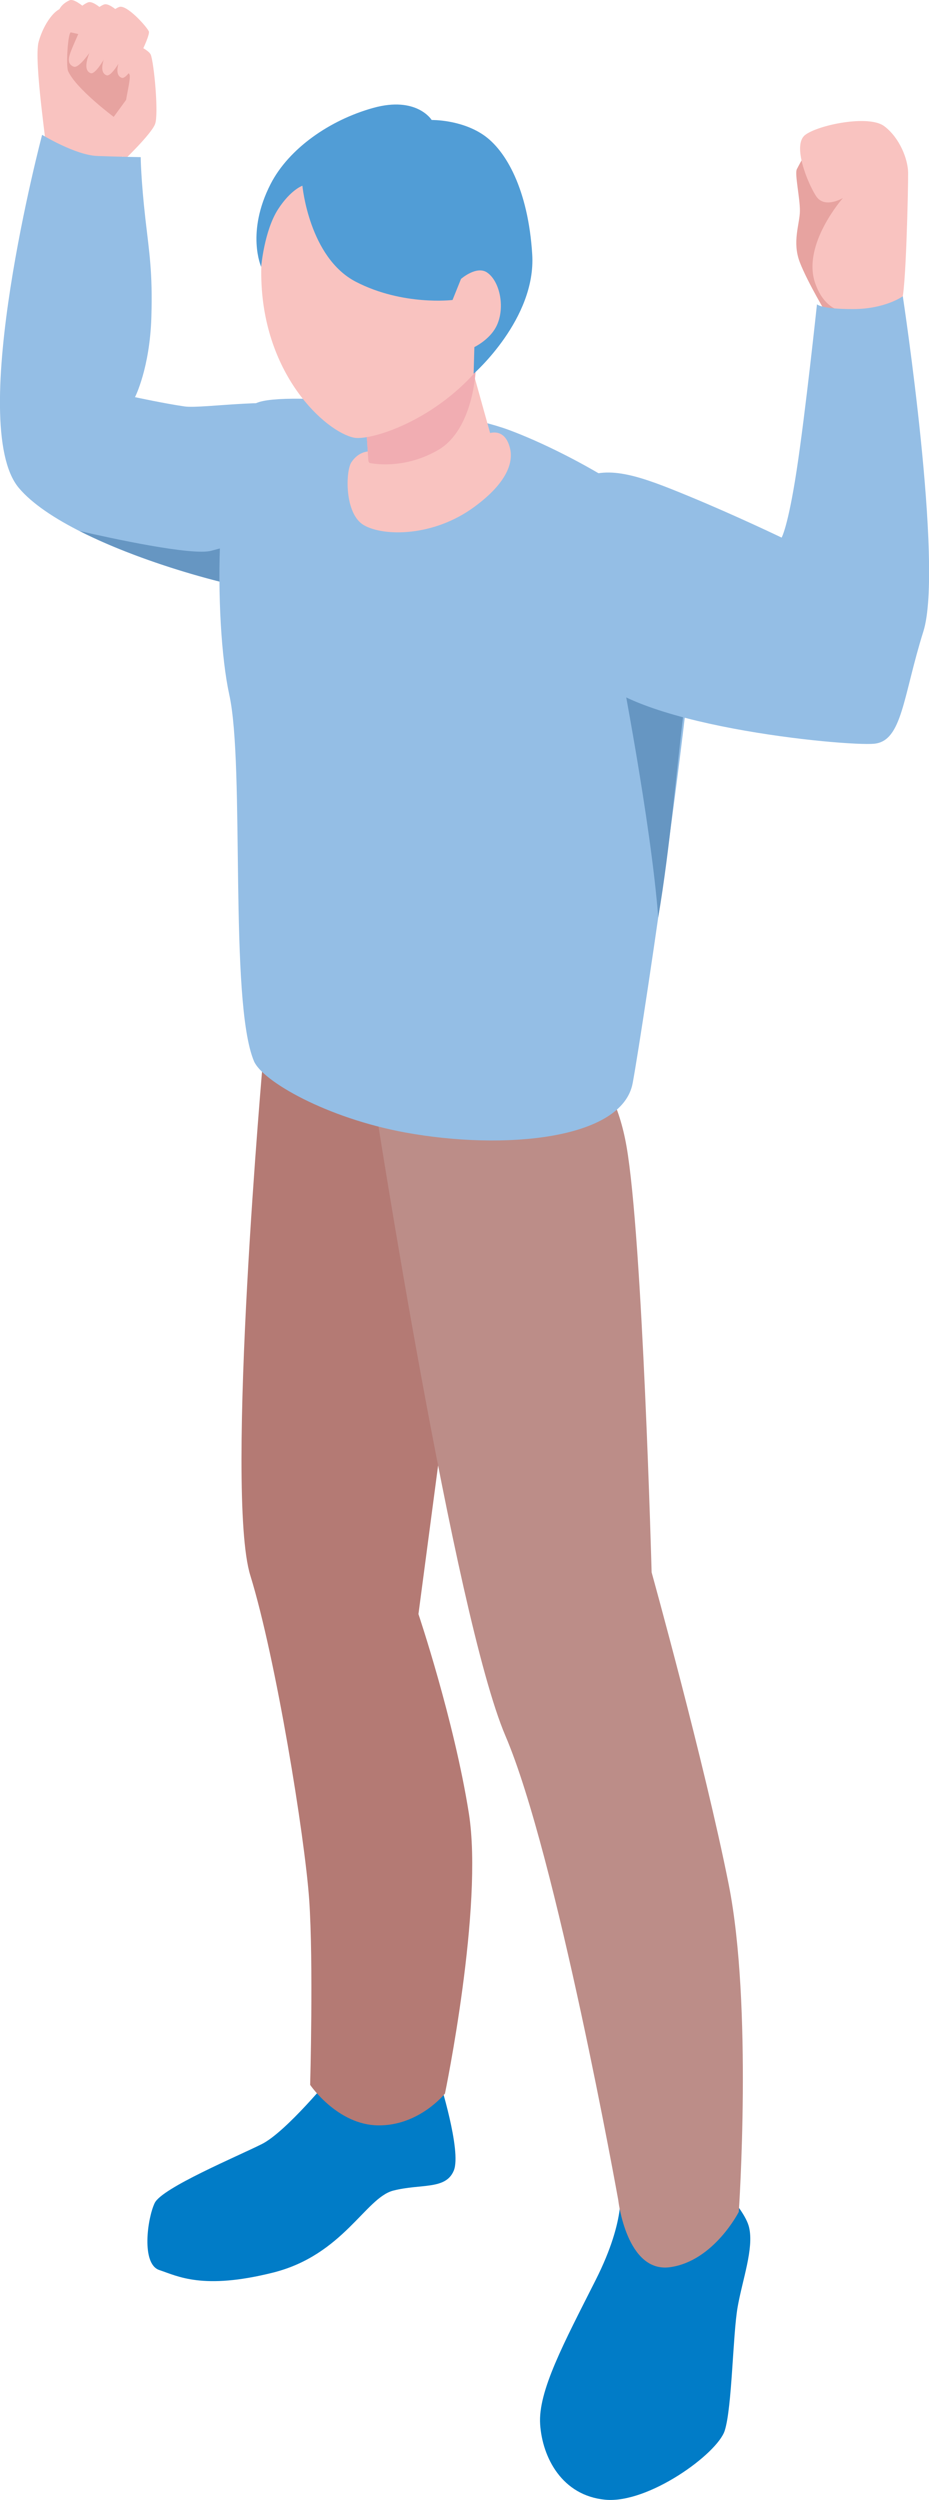
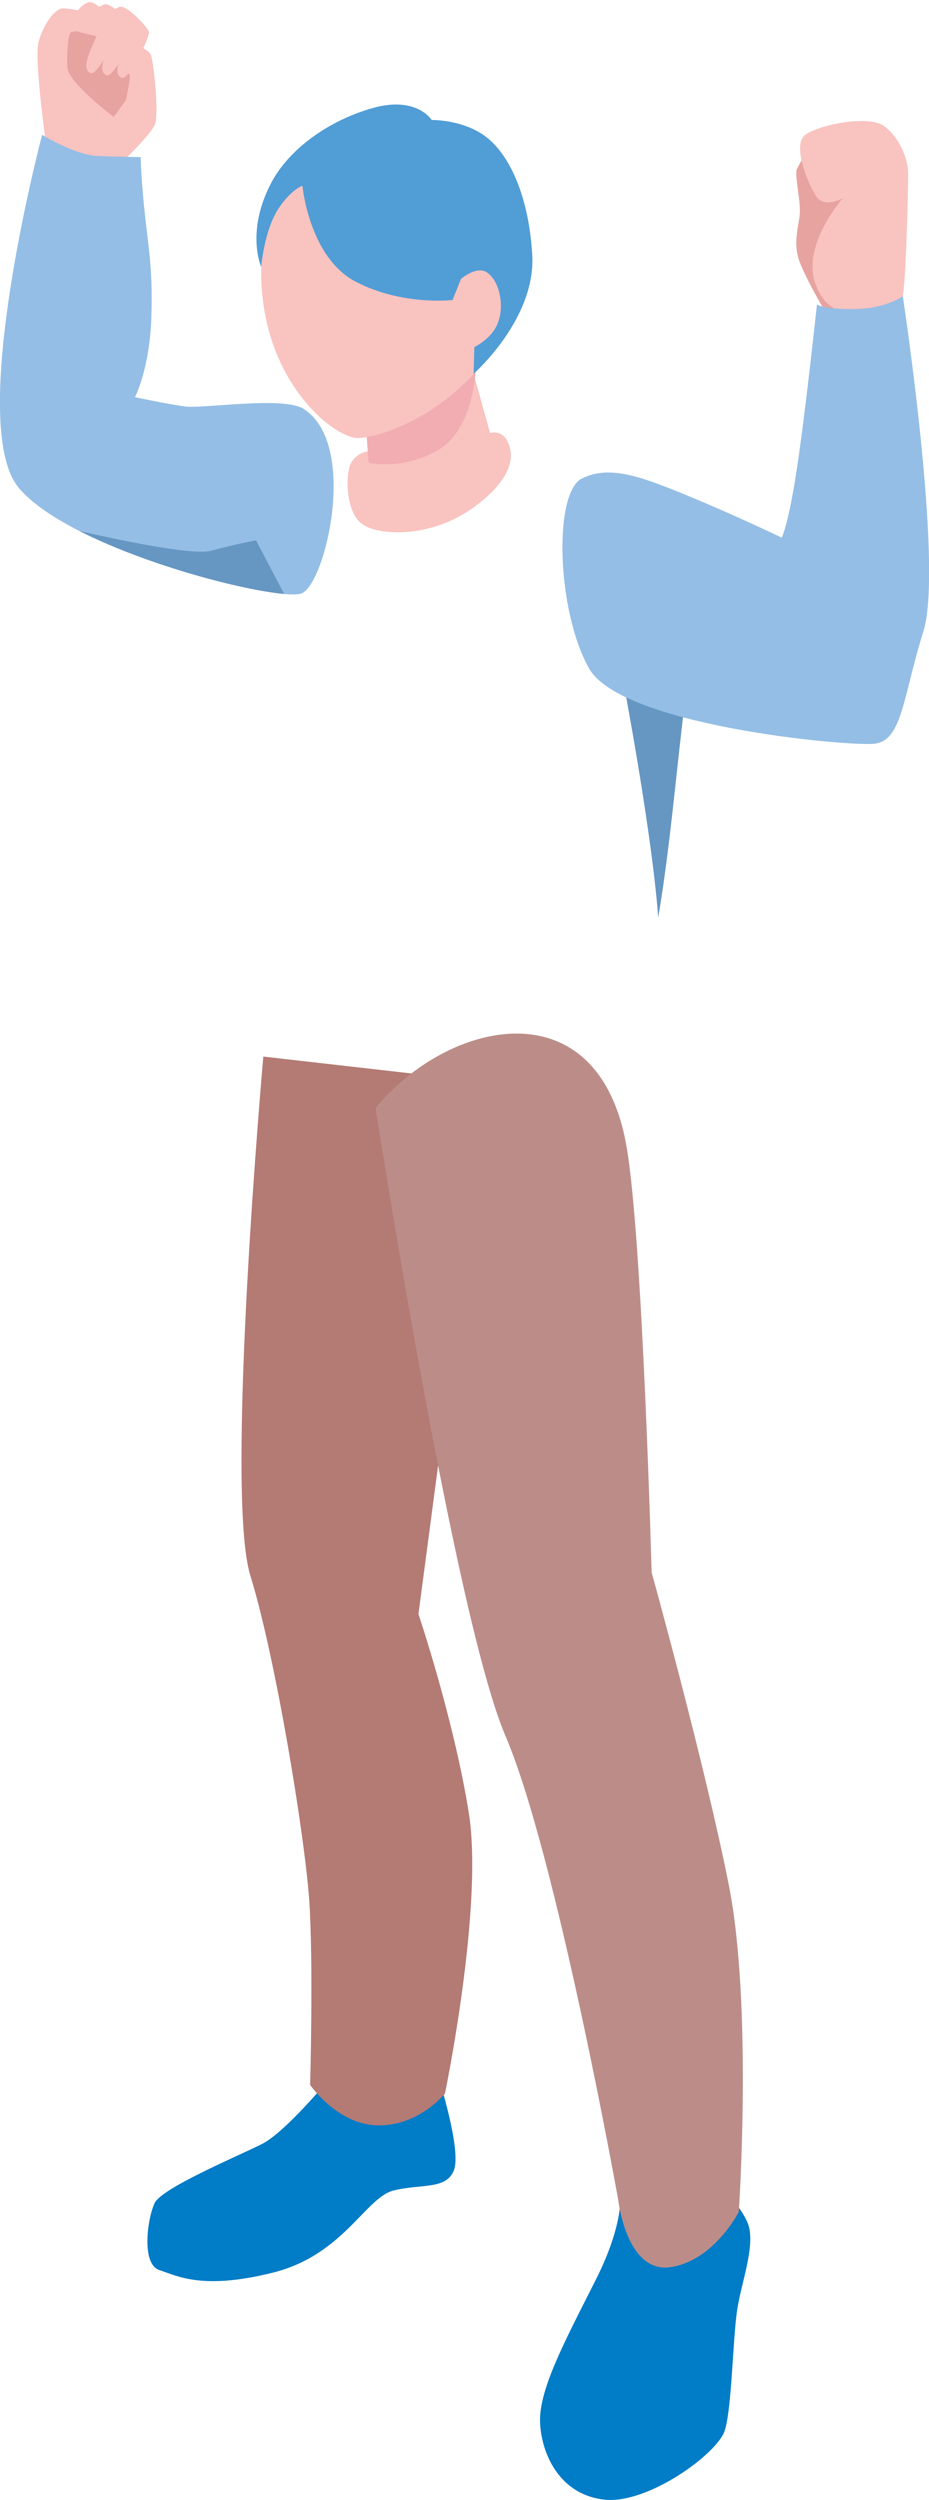
<svg xmlns="http://www.w3.org/2000/svg" width="42" height="113" viewBox="0 0 42 113" fill="none">
  <g clip-path="url(#clip0_935_33263)">
    <path d="M14.996 93.835C14.996 93.835 12.939 96.356 11.84 96.908C10.741 97.461 7.323 98.888 6.993 99.574C6.663 100.264 6.377 102.329 7.202 102.603C8.028 102.877 9.163 103.514 12.339 102.72C15.515 101.925 16.522 99.336 17.778 99.013C19.034 98.691 20.149 98.989 20.515 98.11C20.882 97.227 19.847 93.972 19.847 93.972L14.996 93.835Z" fill="#017CC7" />
    <path d="M28.019 98.828C28.019 98.828 28.369 100.203 26.932 103.05C25.495 105.898 24.319 108.08 24.42 109.58C24.521 111.08 25.41 112.798 27.363 112.984C29.315 113.17 32.431 110.907 32.765 109.862C33.099 108.814 33.128 105.527 33.349 104.272C33.571 103.018 34.086 101.635 33.868 100.683C33.651 99.727 31.904 98.126 31.904 98.126L28.019 98.828Z" fill="#017CC7" />
    <path d="M37.428 14.289C37.428 14.289 36.518 12.785 36.16 11.857C35.801 10.93 36.16 10.115 36.163 9.538C36.172 8.961 35.914 7.84 36.027 7.643C36.139 7.445 36.719 6.15 37.202 6.804C37.685 7.457 37.299 8.231 37.299 8.231C37.299 8.231 39.368 9.603 39.287 10.97C39.207 12.337 37.428 14.285 37.428 14.285V14.289Z" fill="#E7A3A0" />
    <path d="M39.063 14.076C38.934 14.084 37.457 14.548 36.853 12.797C36.249 11.047 38.109 8.95 38.109 8.95C38.109 8.95 37.276 9.454 36.893 8.861C36.511 8.272 35.81 6.558 36.398 6.102C36.986 5.647 39.276 5.175 39.977 5.703C40.677 6.231 41.048 7.195 41.056 7.804C41.064 8.413 40.955 13.455 40.75 13.612C40.544 13.769 39.723 14.036 39.063 14.076Z" fill="#F9C3C0" />
    <path d="M2.125 7.086C2.17 6.953 1.51 2.746 1.747 1.887C1.985 1.028 2.524 0.371 2.834 0.379C3.848 0.399 6.546 1.266 6.546 1.266L5.777 4.997C5.777 4.997 6.316 6.796 5.181 7.352C4.046 7.909 2.129 7.086 2.129 7.086H2.125Z" fill="#F9C3C0" />
    <path d="M5.277 2.092C5.277 2.092 4.468 1.302 4.404 1.342C4.339 1.383 3.329 1.383 3.196 1.463C3.063 1.544 2.979 2.984 3.079 3.214C3.434 4.012 5.141 5.283 5.141 5.283L6.183 3.855L6.147 2.746L5.269 2.092H5.277Z" fill="#E7A3A0" />
-     <path d="M3.149 0.012C3.483 -0.134 4.566 1.016 4.65 1.214C4.735 1.411 3.676 3.137 3.338 3.016C3 2.895 3.12 2.549 3.209 2.311C3.298 2.073 3.539 1.54 3.539 1.54C3.539 1.54 2.819 1.379 2.702 1.335C2.585 1.29 2.323 0.375 3.149 0.012Z" fill="#F9C3C0" />
    <path d="M3.978 0.108C4.312 -0.037 5.246 1.012 5.327 1.214C5.407 1.415 4.437 3.432 4.099 3.307C3.761 3.182 3.946 2.649 4.035 2.407C4.123 2.165 4.365 1.637 4.365 1.637C4.365 1.637 3.644 1.476 3.527 1.431C3.411 1.387 3.145 0.471 3.974 0.108H3.978Z" fill="#F9C3C0" />
    <path d="M4.697 0.205C5.031 0.06 5.965 1.109 6.046 1.31C6.126 1.512 5.156 3.528 4.818 3.403C4.48 3.278 4.665 2.746 4.753 2.504C4.842 2.262 5.083 1.734 5.083 1.734C5.083 1.734 4.363 1.572 4.246 1.528C4.129 1.484 3.864 0.568 4.693 0.205H4.697Z" fill="#F9C3C0" />
    <path d="M5.382 0.318C5.717 0.173 6.651 1.222 6.731 1.424C6.812 1.625 5.841 3.642 5.503 3.517C5.165 3.392 5.35 2.859 5.439 2.617C5.527 2.375 5.769 1.847 5.769 1.847C5.769 1.847 5.048 1.686 4.932 1.641C4.815 1.597 4.549 0.681 5.378 0.318H5.382Z" fill="#F9C3C0" />
    <path d="M5.145 2.734C5.145 2.734 4.303 2.016 4.782 1.721C5.088 1.532 6.67 2.121 6.815 2.471C6.96 2.822 7.182 5.145 7.012 5.605C6.843 6.065 5.535 7.311 5.535 7.311C5.535 7.311 5.688 5.311 5.66 4.952C5.632 4.593 5.942 3.536 5.853 3.363C5.765 3.189 5.145 2.734 5.145 2.734Z" fill="#F9C3C0" />
    <path d="M11.905 47.752C11.905 47.752 10.153 67.438 11.317 71.209C12.48 74.98 13.777 83.01 13.978 85.857C14.175 88.704 14.022 94.234 14.022 94.234C14.022 94.234 15.254 96.049 17.106 96.065C18.958 96.081 20.117 94.625 20.117 94.625C20.117 94.625 21.868 86.188 21.196 81.953C20.524 77.718 18.918 72.955 18.918 72.955L22.098 48.917L11.905 47.756V47.752Z" fill="#B47A74" />
    <path d="M16.98 50.076C16.98 50.076 20.539 73.052 22.85 78.457C25.161 83.861 27.951 99.441 27.951 99.441C27.951 99.441 28.321 102.752 30.297 102.474C32.274 102.196 33.401 99.973 33.401 99.973C33.401 99.973 34.037 90.641 32.942 85.16C31.851 79.679 29.46 71.068 29.46 71.068C29.46 71.068 29.053 55.936 28.321 51.79C27.033 44.53 20.265 46.091 16.98 50.076Z" fill="#BC8D88" />
    <path d="M13.74 18.488C12.81 17.887 9.171 18.488 8.349 18.371C7.444 18.241 6.103 17.951 6.103 17.951C6.103 17.951 6.775 16.648 6.844 14.321C6.904 12.297 6.747 11.409 6.574 9.897C6.369 8.082 6.361 7.102 6.361 7.102C6.361 7.102 5.274 7.086 4.388 7.05C3.394 7.005 1.904 6.094 1.904 6.094C1.904 6.094 -1.562 19.193 0.854 22.057C3.269 24.92 12.552 27.219 13.627 26.824C14.702 26.429 16.224 20.097 13.74 18.492V18.488Z" fill="#94BEE5" />
    <path d="M12.847 26.844L11.575 24.424C11.575 24.424 10.633 24.594 9.558 24.892C8.704 25.13 5.049 24.336 3.596 24.001C6.659 25.558 10.999 26.683 12.843 26.844H12.847Z" fill="#6696C2" />
-     <path d="M11.481 18.282C12.347 17.588 20.173 18.379 23.015 19.436C25.857 20.492 30.97 23.335 31.445 25.425C31.92 27.514 29.049 46.57 28.603 48.958C28.128 51.499 22.806 52.007 18.325 51.188C14.766 50.535 11.86 48.865 11.481 47.962C10.346 45.255 11.079 34.628 10.366 31.402C9.658 28.175 9.634 19.758 11.481 18.282Z" fill="#94BEE5" />
    <path d="M17.084 20.44C17.084 20.44 16.356 20.182 15.885 20.896C15.623 21.291 15.563 23.227 16.453 23.739C17.342 24.252 19.596 24.272 21.448 22.908C22.962 21.795 23.212 20.868 23.055 20.251C22.781 19.17 21.919 19.658 21.919 19.658L17.081 20.44H17.084Z" fill="#F9C3C0" />
    <path d="M27.986 29.789C27.986 29.789 29.432 37.15 29.758 41.469C30.297 38.327 30.599 34.576 30.981 31.592C30.108 30.346 27.986 29.789 27.986 29.789Z" fill="#6696C2" />
    <path d="M26.299 21.633C27.543 20.996 29.013 21.549 31.126 22.42C33.24 23.291 35.337 24.299 35.337 24.299C35.337 24.299 35.623 23.827 36.017 21.254C36.412 18.677 36.935 13.753 36.935 13.753C36.935 13.753 37.124 13.975 38.578 13.97C40.031 13.966 40.816 13.39 40.816 13.39C40.816 13.39 42.672 25.59 41.746 28.538C40.82 31.486 40.796 33.491 39.524 33.616C38.252 33.741 28.095 32.793 26.634 30.216C25.172 27.639 25.011 22.291 26.303 21.629L26.299 21.633Z" fill="#94BEE5" />
    <path d="M16.529 18.912L16.702 21.537C16.702 21.537 17.52 22.912 19.665 22.311C21.811 21.71 22.286 20.033 22.286 20.033L21.34 16.633L16.529 18.912Z" fill="#F9C3C0" />
    <path d="M16.655 20.847L16.699 20.923C16.699 20.923 18.181 21.278 19.803 20.343C21.425 19.407 21.51 16.685 21.51 16.685L16.566 19.5L16.655 20.847Z" fill="#F1ADB2" />
    <path d="M19.001 5.796C21.291 6.183 25.031 9.208 23.292 13.846C21.553 18.484 16.919 19.964 16.01 19.783C14.733 19.529 11.779 16.895 11.811 12.249C11.843 8.006 14.709 5.074 19.001 5.796Z" fill="#F9C3C0" />
-     <path d="M13.672 8.397C13.672 8.397 13.974 11.647 16.096 12.74C18.217 13.833 20.459 13.559 20.459 13.559L20.842 12.607C20.842 12.607 21.554 11.982 22.033 12.325C22.621 12.74 22.859 13.982 22.416 14.797C22.102 15.374 21.446 15.688 21.446 15.688L21.413 16.894C21.413 16.894 24.244 14.414 24.062 11.498C23.881 8.582 22.879 6.791 21.848 6.094C20.818 5.396 19.517 5.424 19.517 5.424C19.517 5.424 18.845 4.331 16.877 4.876C14.904 5.424 13.06 6.715 12.239 8.308C11.108 10.506 11.808 12.063 11.808 12.063C11.808 12.063 11.945 10.421 12.577 9.449C13.141 8.582 13.664 8.397 13.664 8.397H13.672Z" fill="#519DD6" />
+     <path d="M13.672 8.397C13.672 8.397 13.974 11.647 16.096 12.74C18.217 13.833 20.459 13.559 20.459 13.559L20.842 12.607C20.842 12.607 21.554 11.982 22.033 12.325C22.621 12.74 22.859 13.982 22.416 14.797C22.102 15.374 21.446 15.688 21.446 15.688L21.413 16.894C21.413 16.894 24.244 14.414 24.062 11.498C23.881 8.582 22.879 6.791 21.848 6.094C20.818 5.396 19.517 5.424 19.517 5.424C19.517 5.424 18.845 4.331 16.877 4.876C14.904 5.424 13.06 6.715 12.239 8.308C11.108 10.506 11.808 12.063 11.808 12.063C11.808 12.063 11.945 10.421 12.577 9.449C13.141 8.582 13.664 8.397 13.664 8.397H13.672" fill="#519DD6" />
  </g>
  <defs>
    <clipPath id="clip0_935_33263">
      <rect width="42" height="113" fill="white" />
    </clipPath>
  </defs>
</svg>